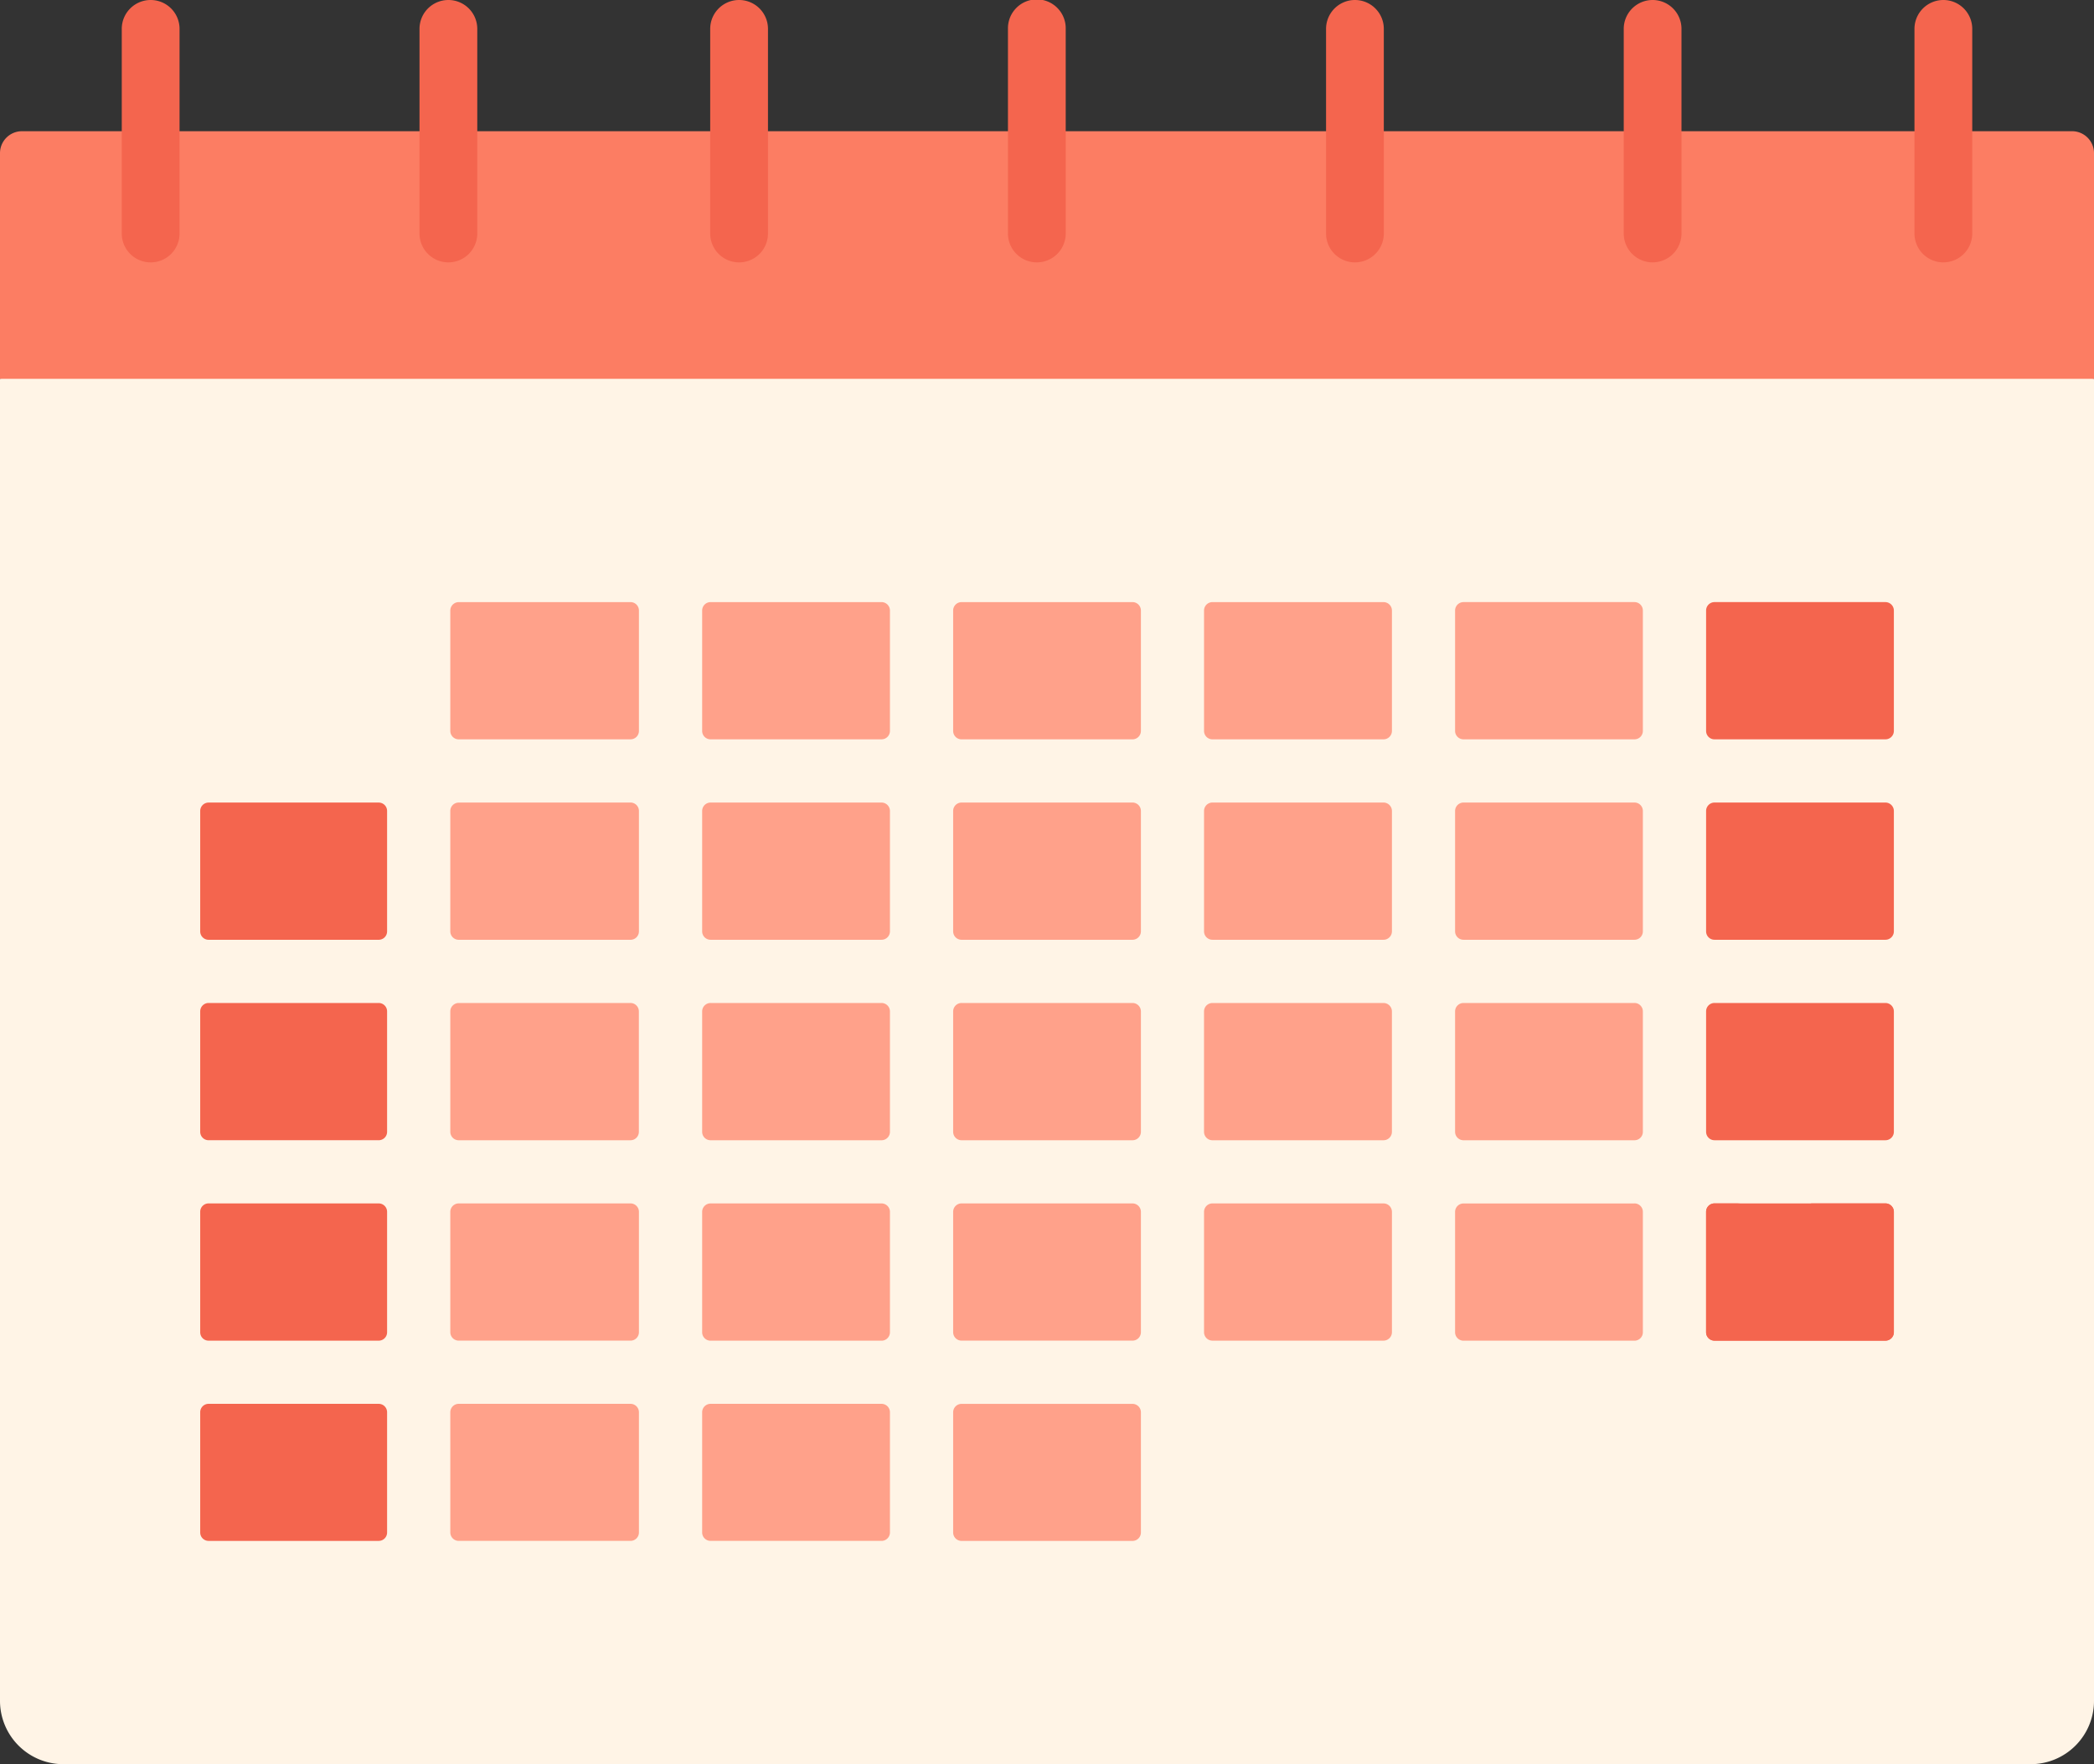
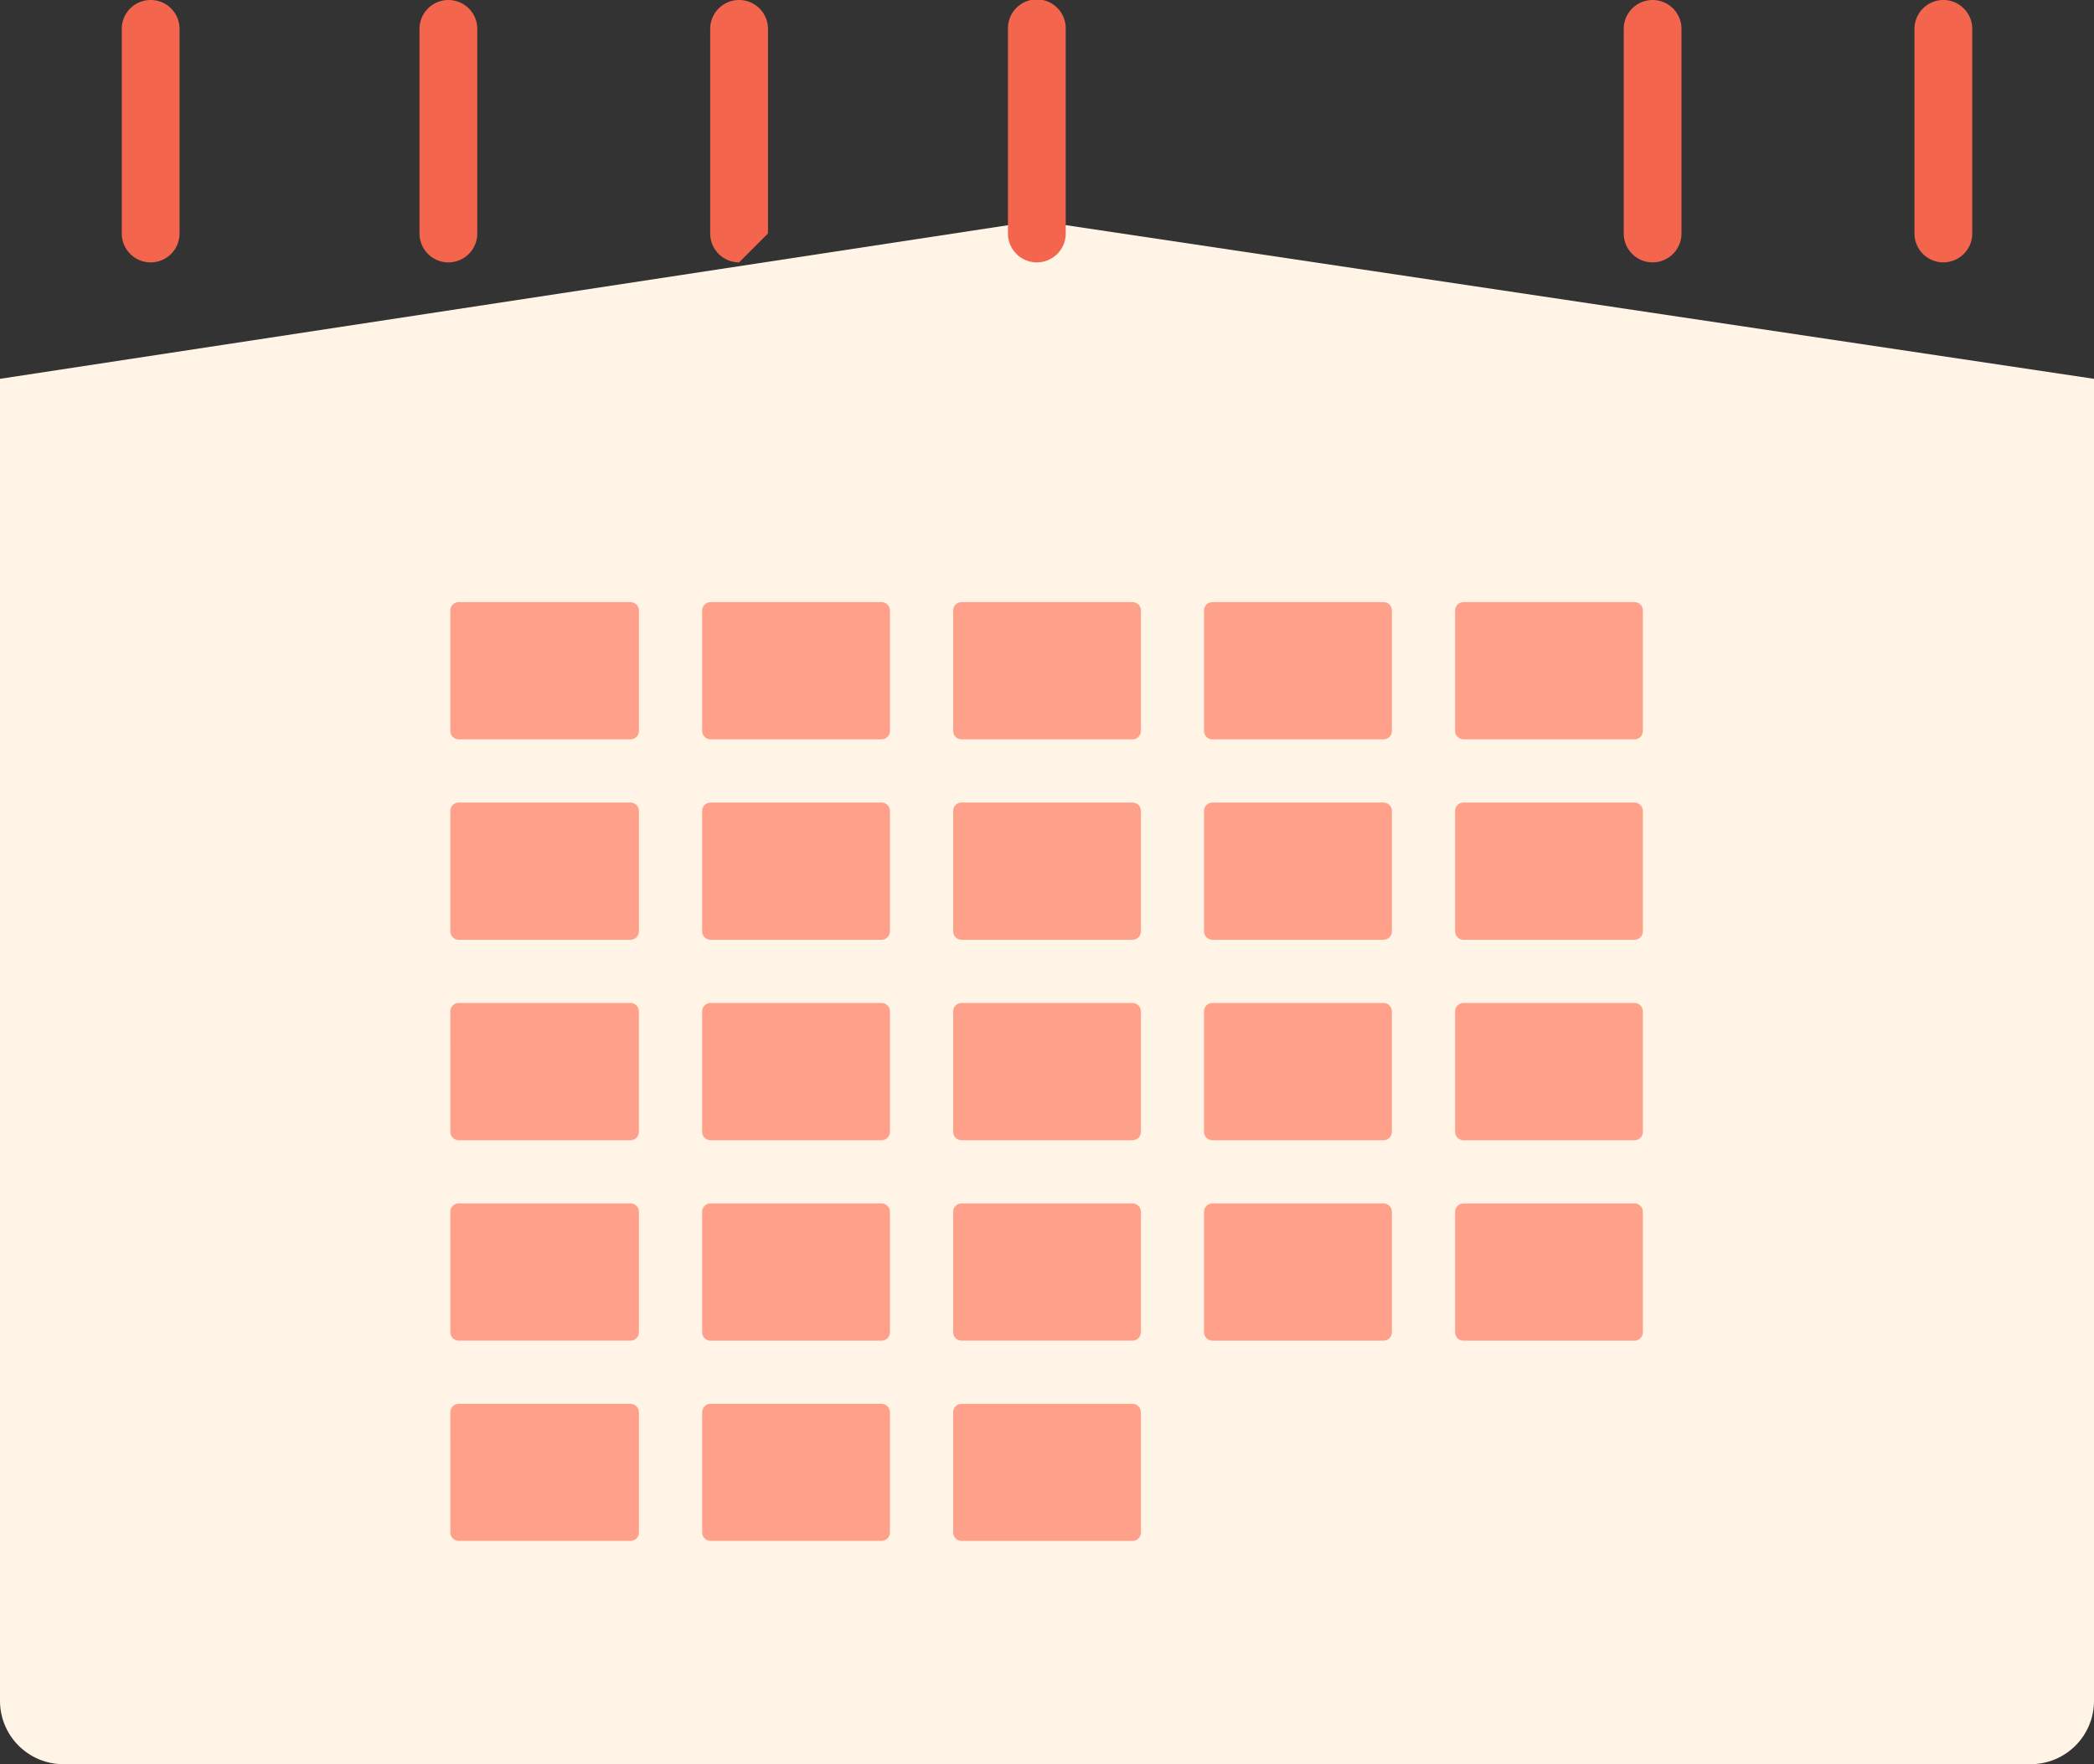
<svg xmlns="http://www.w3.org/2000/svg" id="Gruppe_886" data-name="Gruppe 886" width="160.414" height="135.146" viewBox="0 0 160.414 135.146">
  <rect x="0" y="0" width="160.414" height="135.146" fill="#333333" stroke="none" />
  <defs>
    <clipPath id="clip-path">
      <rect id="Rechteck_510" data-name="Rechteck 510" width="160.414" height="135.146" fill="none" />
    </clipPath>
  </defs>
  <g id="Gruppe_659" data-name="Gruppe 659" clip-path="url(#clip-path)">
    <path id="Pfad_475" data-name="Pfad 475" d="M160.414,26.744,79.427,14.64,0,26.744V128.02a4.857,4.857,0,0,0,4.856,4.851H155.562a4.851,4.851,0,0,0,4.852-4.851Z" transform="translate(0 2.276)" fill="#fff4e6" />
-     <path id="Pfad_476" data-name="Pfad 476" d="M127.5,86.627v9.224a.648.648,0,0,1-.647.645H113.761a.644.644,0,0,1-.645-.645V86.627a.643.643,0,0,1,.645-.644h13.093a.647.647,0,0,1,.647.644m0-15.353a.647.647,0,0,0-.647-.645H113.761a.643.643,0,0,0-.645.645V80.5a.643.643,0,0,0,.645.644h13.093a.647.647,0,0,0,.647-.644Zm0-15.355a.648.648,0,0,0-.647-.645H113.761a.644.644,0,0,0-.645.645v9.223a.643.643,0,0,0,.645.645h13.093a.647.647,0,0,0,.647-.645Zm0-15.355a.648.648,0,0,0-.647-.645H113.761a.644.644,0,0,0-.645.645v9.223a.643.643,0,0,0,.645.645h13.093a.647.647,0,0,0,.647-.645Z" transform="translate(17.582 6.205)" fill="#f4654e" />
-     <path id="Pfad_477" data-name="Pfad 477" d="M113.761,90.3h13.093a.648.648,0,0,0,.647-.645V80.431a.647.647,0,0,0-.647-.644h-5.663a10.248,10.248,0,0,1-3.905.186c-.578-.081-1.168-.143-1.759-.186h-1.767a.643.643,0,0,0-.645.644v9.224a.644.644,0,0,0,.645.645" transform="translate(17.582 12.402)" fill="#f4654e" />
    <path id="Pfad_478" data-name="Pfad 478" d="M101.99,65.142a.647.647,0,0,1-.649.645h-13.1a.646.646,0,0,1-.645-.645V55.919a.645.645,0,0,1,.645-.644h13.1a.647.647,0,0,1,.649.644Zm0-24.577a.648.648,0,0,0-.649-.645h-13.1a.646.646,0,0,0-.645.645v9.224a.645.645,0,0,0,.645.644h13.1a.647.647,0,0,0,.649-.644Zm-.649,45.419h-13.1a.646.646,0,0,0-.645.645v9.223a.646.646,0,0,0,.645.645h13.1a.648.648,0,0,0,.649-.645V86.629a.647.647,0,0,0-.649-.645M30.5,50.432H43.66a.643.643,0,0,0,.645-.644V40.565a.644.644,0,0,0-.645-.645H30.5a.647.647,0,0,0-.645.645v9.224a.646.646,0,0,0,.645.644m-.645,14.71a.646.646,0,0,0,.645.645H43.66a.643.643,0,0,0,.645-.645V55.919a.643.643,0,0,0-.645-.644H30.5a.646.646,0,0,0-.645.644Zm72.134,6.133a.648.648,0,0,0-.649-.646h-13.1a.646.646,0,0,0-.645.646V80.5a.646.646,0,0,0,.645.645h13.1a.647.647,0,0,0,.649-.645ZM29.856,80.5a.646.646,0,0,0,.645.645H43.66A.643.643,0,0,0,44.3,80.5V71.275a.643.643,0,0,0-.645-.646H30.5a.647.647,0,0,0-.645.646Zm90.712,5.487H107.475a.647.647,0,0,0-.647.645v9.223a.648.648,0,0,0,.647.645h13.093a.644.644,0,0,0,.645-.645V86.629a.643.643,0,0,0-.645-.645m.645-14.709a.643.643,0,0,0-.645-.646H107.475a.647.647,0,0,0-.647.646V80.5a.647.647,0,0,0,.647.645h13.093a.643.643,0,0,0,.645-.645Zm0-15.356a.643.643,0,0,0-.645-.644H107.475a.647.647,0,0,0-.647.644v9.223a.647.647,0,0,0,.647.645h13.093a.643.643,0,0,0,.645-.645Zm0-15.355a.644.644,0,0,0-.645-.645H107.475a.648.648,0,0,0-.647.645v9.224a.647.647,0,0,0,.647.644h13.093a.643.643,0,0,0,.645-.644ZM29.856,111.19a.647.647,0,0,0,.645.646H43.66a.644.644,0,0,0,.645-.646v-9.208a.644.644,0,0,0-.645-.645H30.5a.647.647,0,0,0-.645.645ZM68.377,95.851a.644.644,0,0,0,.645.645H82.115a.646.646,0,0,0,.645-.645V86.629a.646.646,0,0,0-.645-.645H69.022a.644.644,0,0,0-.645.645Zm.645-30.064H82.115a.646.646,0,0,0,.645-.645V55.919a.645.645,0,0,0-.645-.644H69.022a.643.643,0,0,0-.645.644v9.223a.644.644,0,0,0,.645.645M68.377,80.5a.644.644,0,0,0,.645.645H82.115a.646.646,0,0,0,.645-.645V71.275a.646.646,0,0,0-.645-.646H69.022a.644.644,0,0,0-.645.646Zm0,30.693a.645.645,0,0,0,.645.646H82.115a.647.647,0,0,0,.645-.646v-9.208a.646.646,0,0,0-.645-.645H69.022a.644.644,0,0,0-.645.645ZM82.115,39.92H69.022a.644.644,0,0,0-.645.645v9.224a.643.643,0,0,0,.645.644H82.115a.645.645,0,0,0,.645-.644V40.565a.646.646,0,0,0-.645-.645M29.856,95.851a.647.647,0,0,0,.645.645H43.66a.644.644,0,0,0,.645-.645V86.629a.643.643,0,0,0-.645-.645H30.5a.646.646,0,0,0-.645.645ZM49.149,111.19a.645.645,0,0,0,.645.646H62.888a.647.647,0,0,0,.647-.646v-9.208a.647.647,0,0,0-.647-.645H49.794a.644.644,0,0,0-.645.645Zm0-46.048a.644.644,0,0,0,.645.645H62.888a.646.646,0,0,0,.647-.645V55.919a.646.646,0,0,0-.647-.644H49.794a.643.643,0,0,0-.645.644Zm.645-14.71H62.888a.646.646,0,0,0,.647-.644V40.565a.647.647,0,0,0-.647-.645H49.794a.644.644,0,0,0-.645.645v9.224a.643.643,0,0,0,.645.644M49.149,80.5a.644.644,0,0,0,.645.645H62.888a.646.646,0,0,0,.647-.645V71.275a.646.646,0,0,0-.647-.646H49.794a.644.644,0,0,0-.645.646Zm0,15.355a.644.644,0,0,0,.645.645H62.888a.647.647,0,0,0,.647-.645V86.629a.646.646,0,0,0-.647-.645H49.794a.644.644,0,0,0-.645.645Z" transform="translate(4.641 6.205)" fill="#ffa18a" />
-     <path id="Pfad_479" data-name="Pfad 479" d="M157.168,8.7H1.681A1.681,1.681,0,0,0,0,10.38V27.669H160.414V10.38A1.68,1.68,0,0,0,158.733,8.7Z" transform="translate(0 1.352)" fill="#fc7d63" />
-     <path id="Pfad_480" data-name="Pfad 480" d="M13.274,63.076V53.854a.642.642,0,0,1,.64-.644h13.03a.643.643,0,0,1,.647.644v9.223a.643.643,0,0,1-.647.645H13.914a.643.643,0,0,1-.64-.645m0,15.355a.643.643,0,0,0,.64.645h13.03a.643.643,0,0,0,.647-.645V69.209a.644.644,0,0,0-.647-.646H13.914a.643.643,0,0,0-.64.646Zm0,30.693a.644.644,0,0,0,.64.646h13.03a.644.644,0,0,0,.647-.646V99.916a.644.644,0,0,0-.647-.645H13.914a.643.643,0,0,0-.64.645Zm0-15.338a.643.643,0,0,0,.64.645h13.03a.644.644,0,0,0,.647-.645V84.563a.643.643,0,0,0-.647-.645H13.914a.643.643,0,0,0-.64.645Z" transform="translate(2.063 8.271)" fill="#f4654e" />
    <path id="Pfad_481" data-name="Pfad 481" d="M10.286,20.1h0a2.213,2.213,0,0,1-2.213-2.213V2.213A2.212,2.212,0,0,1,10.284,0h0A2.212,2.212,0,0,1,12.5,2.213V17.885A2.213,2.213,0,0,1,10.286,20.1" transform="translate(1.255)" fill="#f4654e" />
    <path id="Pfad_482" data-name="Pfad 482" d="M30.027,20.1h0a2.213,2.213,0,0,1-2.213-2.213V2.213A2.212,2.212,0,0,1,30.025,0h0a2.213,2.213,0,0,1,2.214,2.213V17.885A2.214,2.214,0,0,1,30.027,20.1" transform="translate(4.323)" fill="#f4654e" />
-     <path id="Pfad_483" data-name="Pfad 483" d="M49.3,20.1h0a2.213,2.213,0,0,1-2.213-2.213V2.213A2.212,2.212,0,0,1,49.3,0h0a2.212,2.212,0,0,1,2.213,2.213V17.885A2.213,2.213,0,0,1,49.3,20.1" transform="translate(7.319)" fill="#f4654e" />
+     <path id="Pfad_483" data-name="Pfad 483" d="M49.3,20.1h0a2.213,2.213,0,0,1-2.213-2.213V2.213A2.212,2.212,0,0,1,49.3,0h0a2.212,2.212,0,0,1,2.213,2.213V17.885" transform="translate(7.319)" fill="#f4654e" />
    <path id="Pfad_484" data-name="Pfad 484" d="M69.041,20.1h0a2.213,2.213,0,0,1-2.213-2.213V2.213a2.213,2.213,0,1,1,4.425,0V17.885A2.213,2.213,0,0,1,69.041,20.1" transform="translate(10.388)" fill="#f4654e" />
-     <path id="Pfad_485" data-name="Pfad 485" d="M90.132,20.1h0a2.213,2.213,0,0,1-2.213-2.213V2.213A2.212,2.212,0,0,1,90.13,0h0a2.212,2.212,0,0,1,2.213,2.213V17.885A2.213,2.213,0,0,1,90.132,20.1" transform="translate(13.666)" fill="#f4654e" />
    <path id="Pfad_486" data-name="Pfad 486" d="M109.869,20.1h0a2.213,2.213,0,0,1-2.213-2.213V2.213A2.212,2.212,0,0,1,109.867,0h0a2.212,2.212,0,0,1,2.213,2.213V17.885a2.213,2.213,0,0,1-2.213,2.213" transform="translate(16.733)" fill="#f4654e" />
    <path id="Pfad_487" data-name="Pfad 487" d="M129.145,20.1h0a2.214,2.214,0,0,1-2.214-2.213V2.213a2.213,2.213,0,0,1,4.426,0V17.885a2.213,2.213,0,0,1-2.213,2.213" transform="translate(19.73)" fill="#f4654e" />
  </g>
</svg>